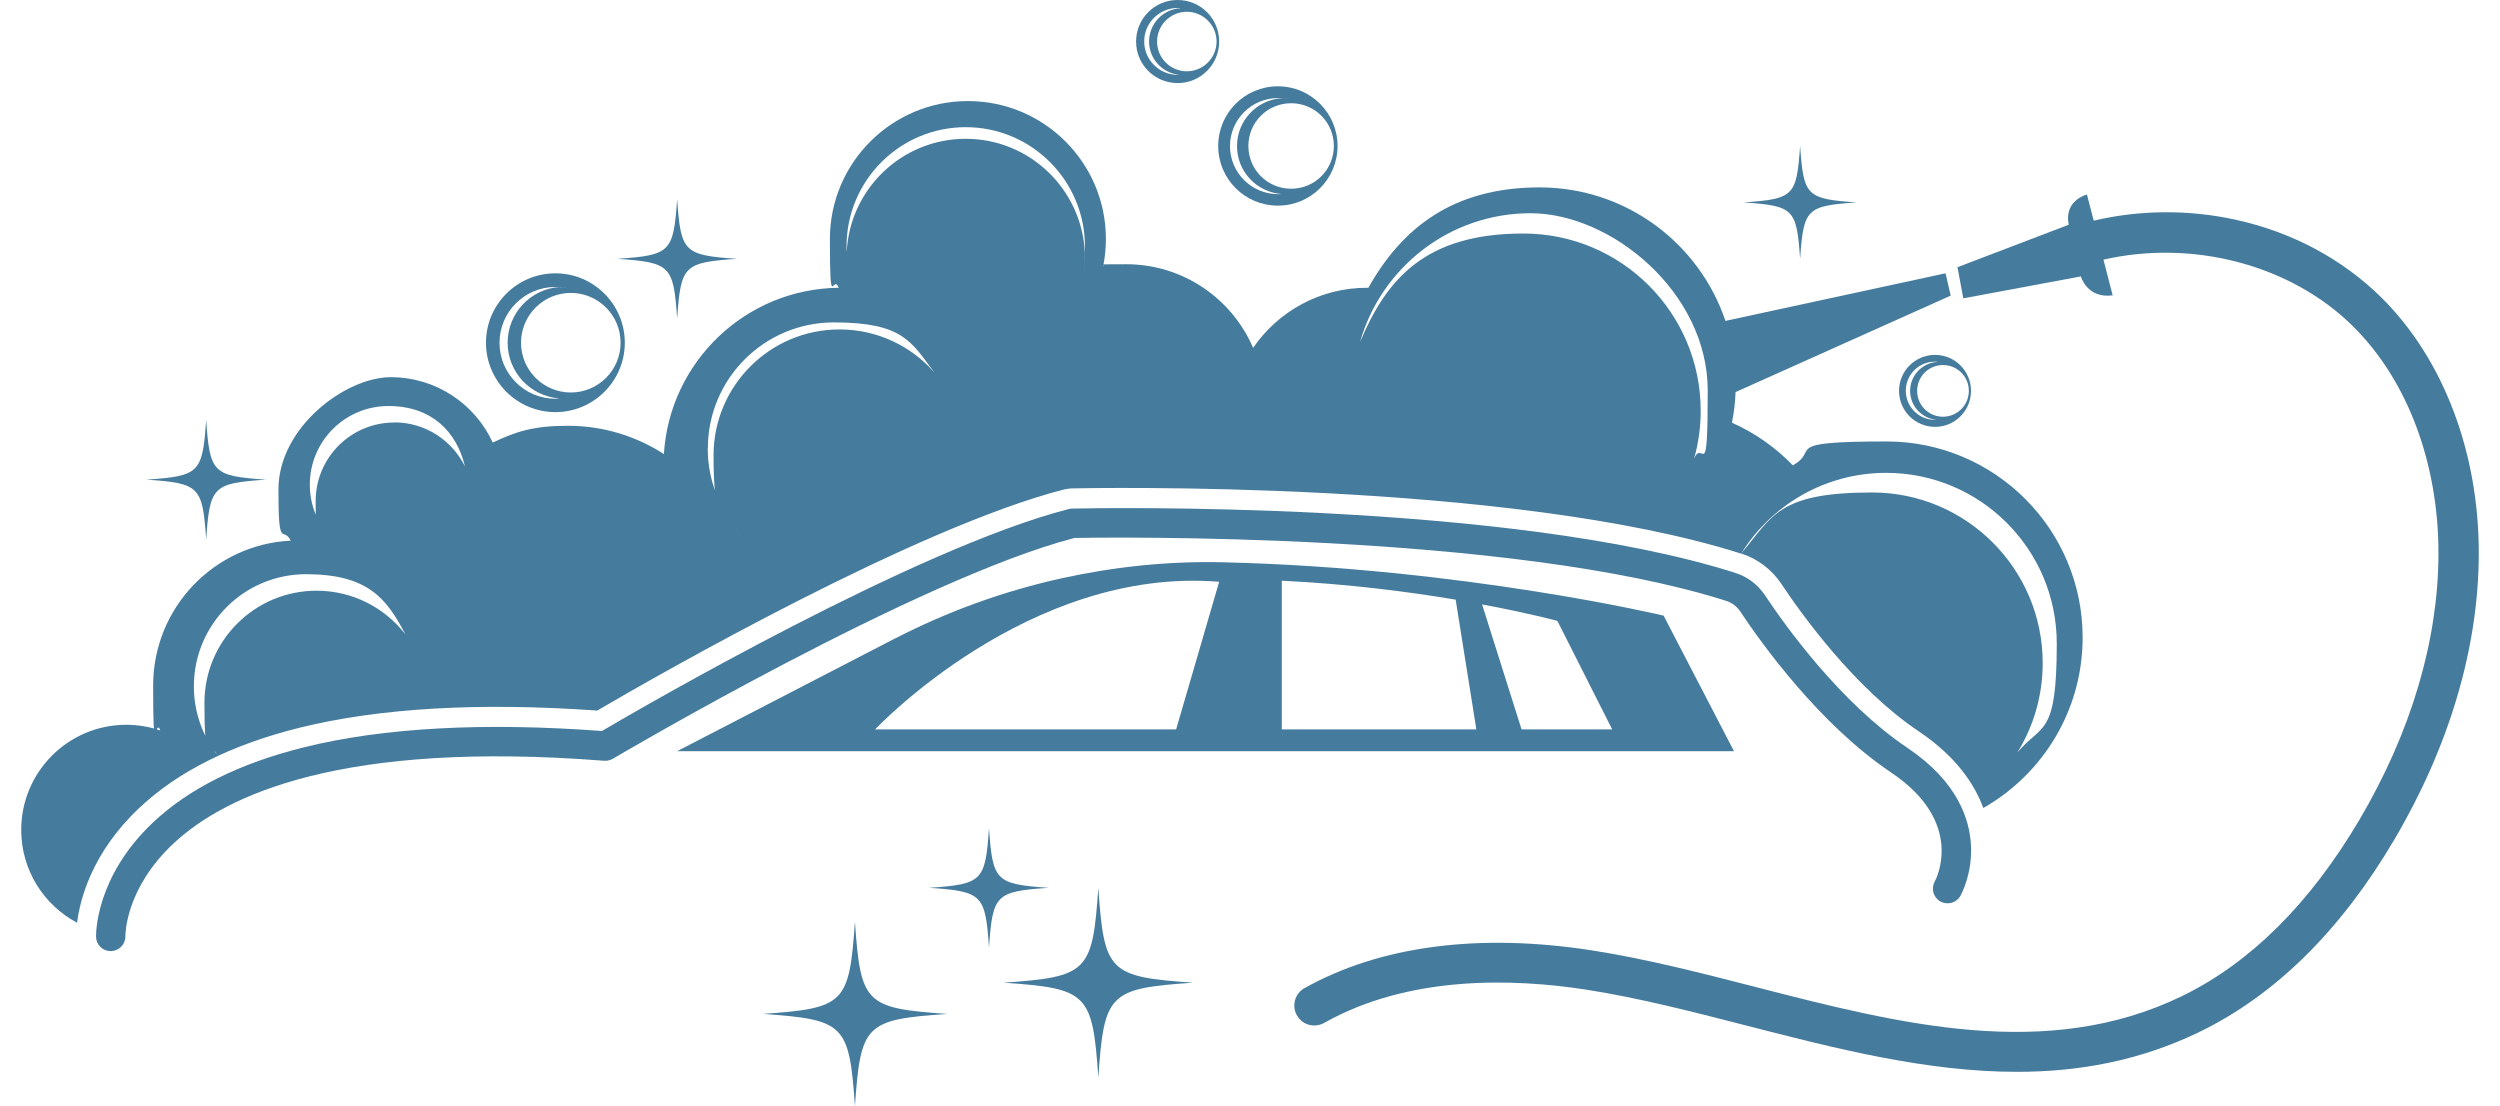
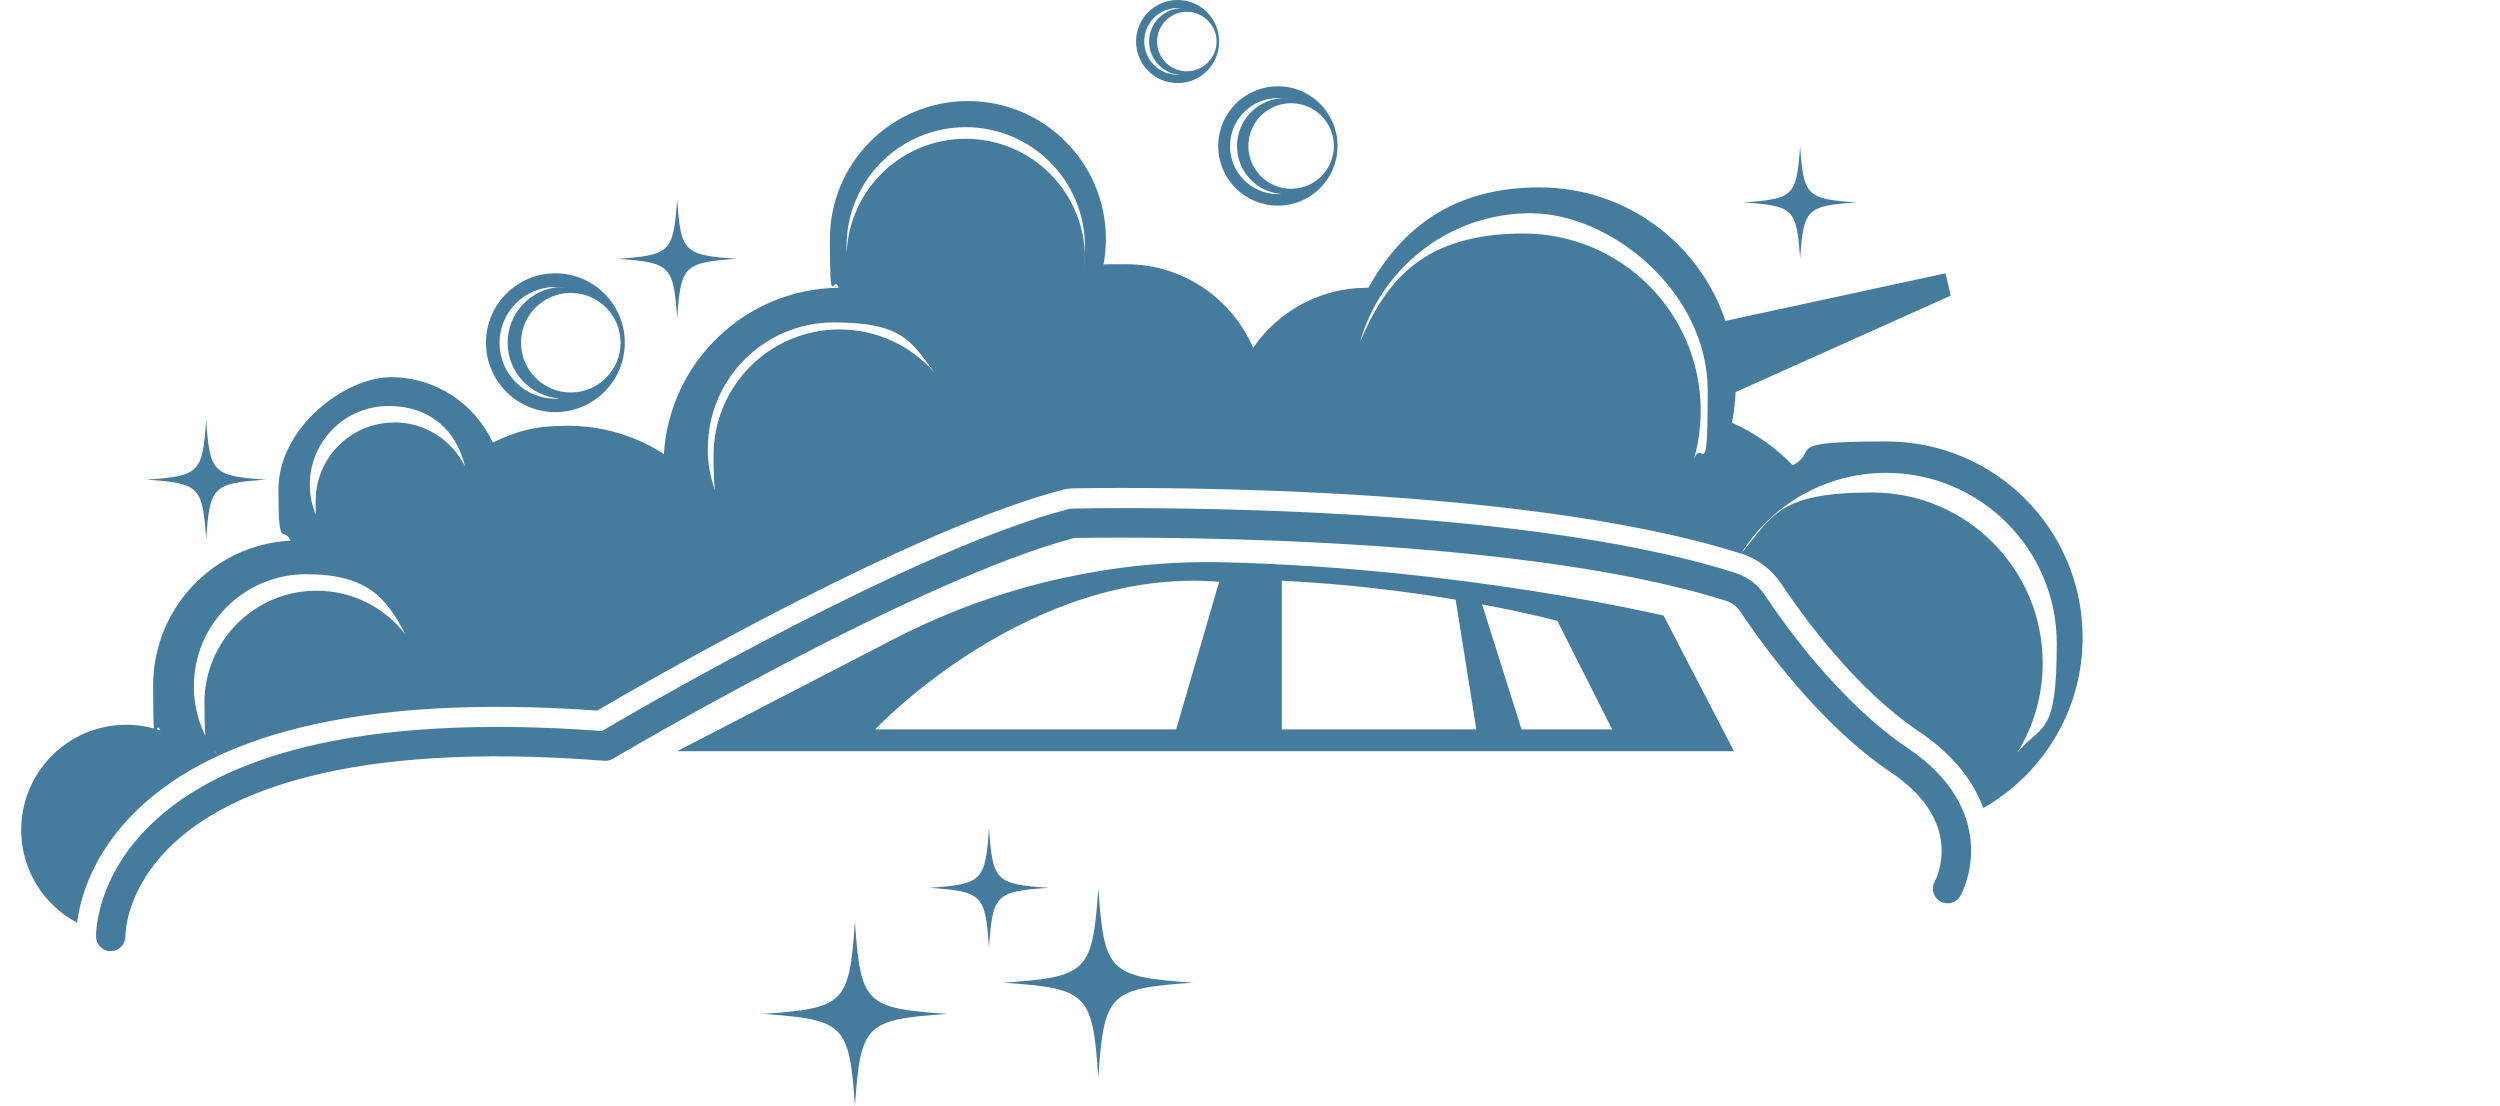
<svg xmlns="http://www.w3.org/2000/svg" width="113" height="50" viewBox="0 0 113 50" fill="none">
  <g id="Group 5">
    <g id="Group">
-       <path id="Vector" d="M58.958 44.667C62.371 42.753 66.847 42.16 71.978 42.961C74.406 43.34 76.926 43.988 79.353 44.612C85.817 46.276 92.502 47.994 98.617 45.028C101.705 43.53 104.408 40.845 106.647 37.053C108.977 33.103 110.212 28.951 110.218 25.03C110.224 20.939 108.818 17.191 106.365 14.757C103.552 11.968 99.125 10.812 95.076 11.736L95.492 13.35C94.33 13.503 94.055 12.494 94.055 12.494L88.741 13.485L88.478 12.078L93.505 10.158C93.284 9.039 94.33 8.794 94.33 8.794L94.636 9.974C96.715 9.485 98.904 9.467 101.02 9.925C103.589 10.482 105.876 11.705 107.65 13.46C110.444 16.236 112.047 20.45 112.041 25.024C112.034 29.262 110.713 33.733 108.218 37.959C105.797 42.068 102.831 44.985 99.418 46.642C96.703 47.957 93.945 48.447 91.162 48.447C87.071 48.447 82.949 47.389 78.913 46.349C76.412 45.707 74.051 45.101 71.709 44.734C68.364 44.215 63.679 44.08 59.857 46.233C59.441 46.465 58.916 46.349 58.653 45.945C58.359 45.505 58.512 44.912 58.971 44.655L58.958 44.667Z" fill="#457B9D" />
      <path id="Vector_2" d="M60.457 6.598C60.457 5.112 59.252 3.901 57.76 3.901C56.267 3.901 55.063 5.106 55.063 6.598C55.063 8.09 56.267 9.295 57.76 9.295C59.252 9.295 60.457 8.09 60.457 6.598ZM57.925 4.44C56.8 4.519 55.913 5.455 55.913 6.604C55.913 7.754 56.8 8.684 57.925 8.769C57.87 8.769 57.821 8.775 57.766 8.775C56.567 8.775 55.595 7.803 55.595 6.604C55.595 5.406 56.567 4.433 57.766 4.433C58.964 4.433 57.87 4.433 57.925 4.44ZM58.359 8.531C57.289 8.531 56.426 7.668 56.426 6.598C56.426 5.528 57.289 4.666 58.359 4.666C59.429 4.666 60.291 5.528 60.291 6.598C60.291 7.668 59.429 8.531 58.359 8.531Z" fill="#457B9D" />
      <path id="Vector_3" d="M55.106 1.877C55.106 0.838 54.268 0 53.228 0C52.189 0 51.351 0.838 51.351 1.877C51.351 2.917 52.189 3.755 53.228 3.755C54.268 3.755 55.106 2.917 55.106 1.877ZM53.338 0.373C52.556 0.428 51.938 1.082 51.938 1.877C51.938 2.672 52.556 3.327 53.338 3.382C53.302 3.382 53.265 3.382 53.228 3.382C52.391 3.382 51.718 2.703 51.718 1.871C51.718 1.04 52.397 0.361 53.228 0.361C54.06 0.361 53.302 0.361 53.338 0.361V0.373ZM53.644 3.223C52.898 3.223 52.299 2.617 52.299 1.877C52.299 1.137 52.904 0.532 53.644 0.532C54.384 0.532 54.989 1.137 54.989 1.877C54.989 2.617 54.384 3.223 53.644 3.223Z" fill="#457B9D" />
      <path id="Vector_4" d="M28.241 15.491C28.241 13.76 26.834 12.354 25.103 12.354C23.373 12.354 21.966 13.76 21.966 15.491C21.966 17.221 23.373 18.628 25.103 18.628C26.834 18.628 28.241 17.221 28.241 15.491ZM25.287 12.971C23.978 13.069 22.945 14.158 22.945 15.491C22.945 16.824 23.978 17.913 25.287 18.01C25.226 18.01 25.164 18.023 25.103 18.023C23.709 18.023 22.578 16.891 22.578 15.497C22.578 14.102 23.709 12.971 25.103 12.971C26.498 12.971 25.226 12.971 25.287 12.983V12.971ZM25.8 17.741C24.559 17.741 23.55 16.732 23.55 15.491C23.55 14.249 24.559 13.24 25.8 13.24C27.042 13.24 28.051 14.249 28.051 15.491C28.051 16.732 27.042 17.741 25.8 17.741Z" fill="#457B9D" />
-       <path id="Vector_5" d="M89.089 17.668C89.089 16.769 88.362 16.041 87.463 16.041C86.564 16.041 85.836 16.769 85.836 17.668C85.836 18.567 86.564 19.294 87.463 19.294C88.362 19.294 89.089 18.567 89.089 17.668ZM87.554 16.359C86.876 16.408 86.337 16.977 86.337 17.668C86.337 18.359 86.876 18.927 87.554 18.976C87.524 18.976 87.493 18.976 87.457 18.976C86.729 18.976 86.142 18.389 86.142 17.662C86.142 16.934 86.729 16.347 87.457 16.347C88.184 16.347 87.524 16.347 87.554 16.347V16.359ZM88.992 17.668C88.992 18.31 88.472 18.836 87.823 18.836C87.175 18.836 86.655 18.316 86.655 17.668C86.655 17.02 87.175 16.5 87.823 16.5C88.472 16.5 88.992 17.02 88.992 17.668Z" fill="#457B9D" />
      <path id="Vector_6" d="M6.898 37.194C8.524 35.647 10.836 34.497 13.753 33.775C17.331 32.889 21.862 32.644 27.207 33.041C28.932 32.026 41.425 24.767 48.318 23.006C48.367 22.994 48.415 22.988 48.47 22.988C49.265 22.969 68.119 22.596 78.448 25.899C78.987 26.07 79.451 26.424 79.769 26.895C80.699 28.296 83.188 31.769 86.227 33.812C88.496 35.335 89.034 37.053 89.089 38.227C89.15 39.524 88.637 40.447 88.612 40.49C88.435 40.808 88.031 40.924 87.707 40.747C87.389 40.57 87.273 40.166 87.45 39.848C87.511 39.738 88.845 37.175 85.481 34.919C82.24 32.742 79.629 29.097 78.656 27.635C78.51 27.415 78.289 27.244 78.039 27.165C68.242 24.033 49.901 24.29 48.568 24.315C41.474 26.162 27.837 34.216 27.702 34.295C27.586 34.362 27.452 34.393 27.311 34.387C15.508 33.463 10.212 35.91 7.845 38.123C5.675 40.154 5.668 42.215 5.668 42.312C5.675 42.679 5.387 42.979 5.02 42.991C5.02 42.991 5.008 42.991 5.002 42.991C4.641 42.991 4.347 42.704 4.341 42.343C4.341 42.233 4.305 39.658 6.885 37.206L6.898 37.194Z" fill="#457B9D" />
      <path id="Vector_7" d="M40.416 28.878L30.607 33.953H78.375L75.195 27.826C75.195 27.826 66.12 25.673 55.314 25.416C52.861 25.355 50.415 25.606 48.018 26.132C45.376 26.713 42.826 27.636 40.422 28.878H40.416ZM66.982 27.318C69.116 27.716 70.394 28.064 70.394 28.064L72.871 32.969H68.774L66.988 27.312L66.982 27.318ZM57.931 26.248C60.964 26.395 63.679 26.749 65.796 27.104L66.731 32.969H57.937V26.248H57.931ZM55.106 26.297L53.161 32.969H39.554C39.554 32.969 46.489 25.587 55.106 26.297Z" fill="#457B9D" />
      <path id="Vector_8" d="M0.959 37.512C0.959 39.328 1.981 40.912 3.485 41.707C3.614 40.661 4.146 38.557 6.274 36.539C8.017 34.882 10.463 33.659 13.533 32.895C17.141 32.002 21.666 31.739 26.993 32.118C29.837 30.455 41.395 23.844 48.091 22.125C48.208 22.095 48.324 22.082 48.446 22.076C49.247 22.058 68.217 21.685 78.699 25.024C80.057 22.835 82.485 21.373 85.255 21.373C89.511 21.373 92.966 24.828 92.966 29.085C92.966 33.341 92.294 32.681 91.181 34.02C91.909 32.846 92.33 31.457 92.33 29.971C92.33 25.715 88.875 22.26 84.619 22.26C80.362 22.26 80.118 23.336 78.699 25.024H78.717C79.451 25.263 80.087 25.746 80.515 26.388C81.414 27.739 83.818 31.103 86.723 33.054C88.392 34.173 89.236 35.414 89.646 36.521C92.324 34.998 94.135 32.118 94.135 28.816C94.135 23.923 90.166 19.954 85.273 19.954C80.381 19.954 82.295 20.346 81.035 21.031C80.252 20.223 79.323 19.569 78.283 19.104C78.375 18.652 78.43 18.193 78.448 17.722L88.172 13.362L87.939 12.353L77.99 14.505C76.809 10.995 73.495 8.47 69.587 8.47C65.679 8.47 63.368 10.304 61.851 13.007C61.833 13.007 61.808 13.007 61.79 13.007C59.65 13.007 57.766 14.084 56.641 15.723C55.687 13.502 53.479 11.943 50.904 11.943C48.33 11.943 50.201 11.974 49.865 12.029C49.944 11.631 49.987 11.222 49.987 10.806C49.987 7.357 47.192 4.568 43.749 4.568C40.306 4.568 37.511 7.363 37.511 10.806C37.511 14.249 37.652 12.322 37.909 13.007C33.696 13.056 30.265 16.358 30.008 20.523C28.754 19.716 27.268 19.245 25.672 19.245C24.076 19.245 23.305 19.52 22.272 20.003C21.471 18.26 19.709 17.049 17.661 17.049C15.612 17.049 12.585 19.318 12.585 22.125C12.585 24.932 12.787 23.74 13.142 24.437C9.674 24.608 6.922 27.476 6.922 30.987C6.922 34.497 7.038 32.381 7.246 33.017C6.763 32.852 6.249 32.76 5.711 32.76C3.088 32.76 0.959 34.888 0.959 37.512ZM61.466 15.484C62.414 12.114 65.508 9.638 69.177 9.638C72.847 9.638 77.189 13.227 77.189 17.649C77.189 22.07 76.968 19.789 76.571 20.737C76.767 20.046 76.871 19.318 76.871 18.566C76.871 14.139 73.281 10.555 68.859 10.555C64.438 10.555 62.677 12.585 61.466 15.478V15.484ZM43.651 6.274C40.765 6.274 38.41 8.543 38.27 11.399C38.27 11.313 38.264 11.222 38.264 11.136C38.264 8.158 40.679 5.748 43.651 5.748C46.624 5.748 49.039 8.164 49.039 11.136C49.039 14.108 49.039 11.313 49.033 11.399C48.892 8.549 46.538 6.274 43.651 6.274ZM31.995 20.266C31.995 17.123 34.545 14.573 37.689 14.573C40.832 14.573 41.193 15.46 42.233 16.835C41.187 15.643 39.658 14.891 37.946 14.891C34.802 14.891 32.252 17.441 32.252 20.584C32.252 23.728 32.68 23.061 33.402 24.015C32.527 23.012 31.989 21.703 31.989 20.266H31.995ZM17.82 19.098C15.857 19.098 14.267 20.688 14.267 22.651C14.267 24.614 14.303 23.208 14.364 23.471C14.132 23 14.004 22.468 14.004 21.905C14.004 19.942 15.594 18.352 17.557 18.352C19.52 18.352 20.645 19.52 21.018 21.086C20.437 19.905 19.226 19.092 17.826 19.092L17.82 19.098ZM8.763 31.023C8.763 28.222 11.032 25.954 13.832 25.954C16.633 25.954 17.477 27.054 18.321 28.669C17.392 27.47 15.942 26.7 14.309 26.7C11.509 26.7 9.24 28.968 9.24 31.769C9.24 34.57 9.448 33.421 9.821 34.124C9.16 33.268 8.763 32.191 8.763 31.023Z" fill="#457B9D" />
    </g>
    <g id="Group_2">
      <path id="Vector_9" d="M34.472 45.829C38.178 46.086 38.386 46.294 38.643 50C38.9 46.294 39.107 46.086 42.813 45.829C39.107 45.573 38.9 45.365 38.643 41.659C38.386 45.365 38.178 45.573 34.472 45.829Z" fill="#457B9D" />
      <path id="Vector_10" d="M78.815 9.149C81.078 9.308 81.206 9.43 81.365 11.699C81.524 9.436 81.647 9.308 83.915 9.149C81.653 8.99 81.524 8.867 81.365 6.599C81.206 8.861 81.084 8.99 78.815 9.149Z" fill="#457B9D" />
      <path id="Vector_11" d="M45.357 44.417C49.167 44.68 49.381 44.894 49.644 48.704C49.907 44.894 50.121 44.68 53.931 44.417C50.121 44.154 49.907 43.94 49.644 40.13C49.381 43.94 49.167 44.154 45.357 44.417Z" fill="#457B9D" />
      <path id="Vector_12" d="M42 40.129C44.404 40.294 44.538 40.429 44.703 42.832C44.868 40.429 45.003 40.294 47.406 40.129C45.003 39.964 44.868 39.83 44.703 37.426C44.538 39.83 44.404 39.964 42 40.129Z" fill="#457B9D" />
      <path id="Vector_13" d="M27.904 11.699C30.307 11.864 30.442 11.998 30.607 14.402C30.772 11.998 30.907 11.864 33.31 11.699C30.907 11.534 30.772 11.399 30.607 8.996C30.442 11.399 30.307 11.534 27.904 11.699Z" fill="#457B9D" />
      <path id="Vector_14" d="M6.616 21.68C9.02 21.845 9.154 21.979 9.319 24.383C9.484 21.979 9.619 21.845 12.022 21.68C9.619 21.515 9.484 21.38 9.319 18.977C9.154 21.38 9.02 21.515 6.616 21.68Z" fill="#457B9D" />
    </g>
  </g>
</svg>